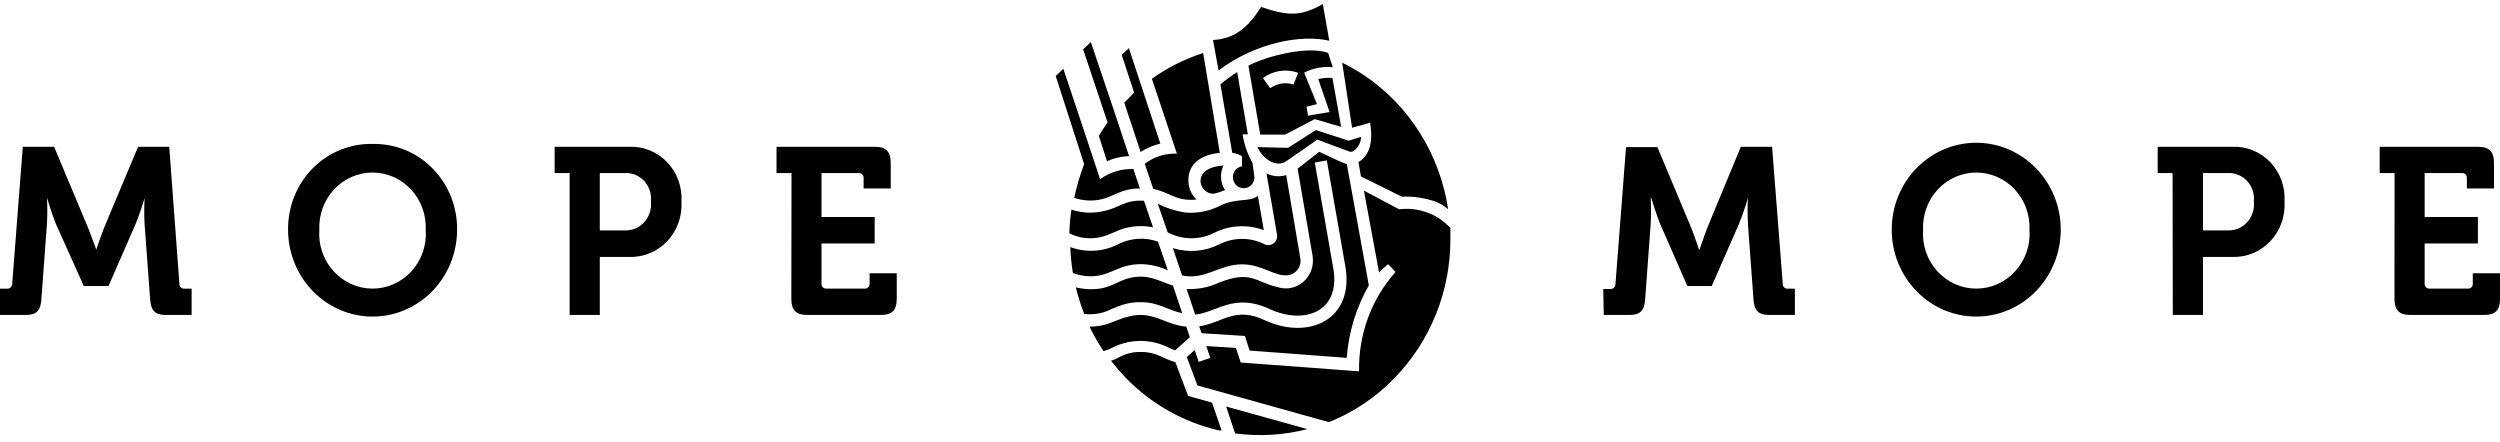
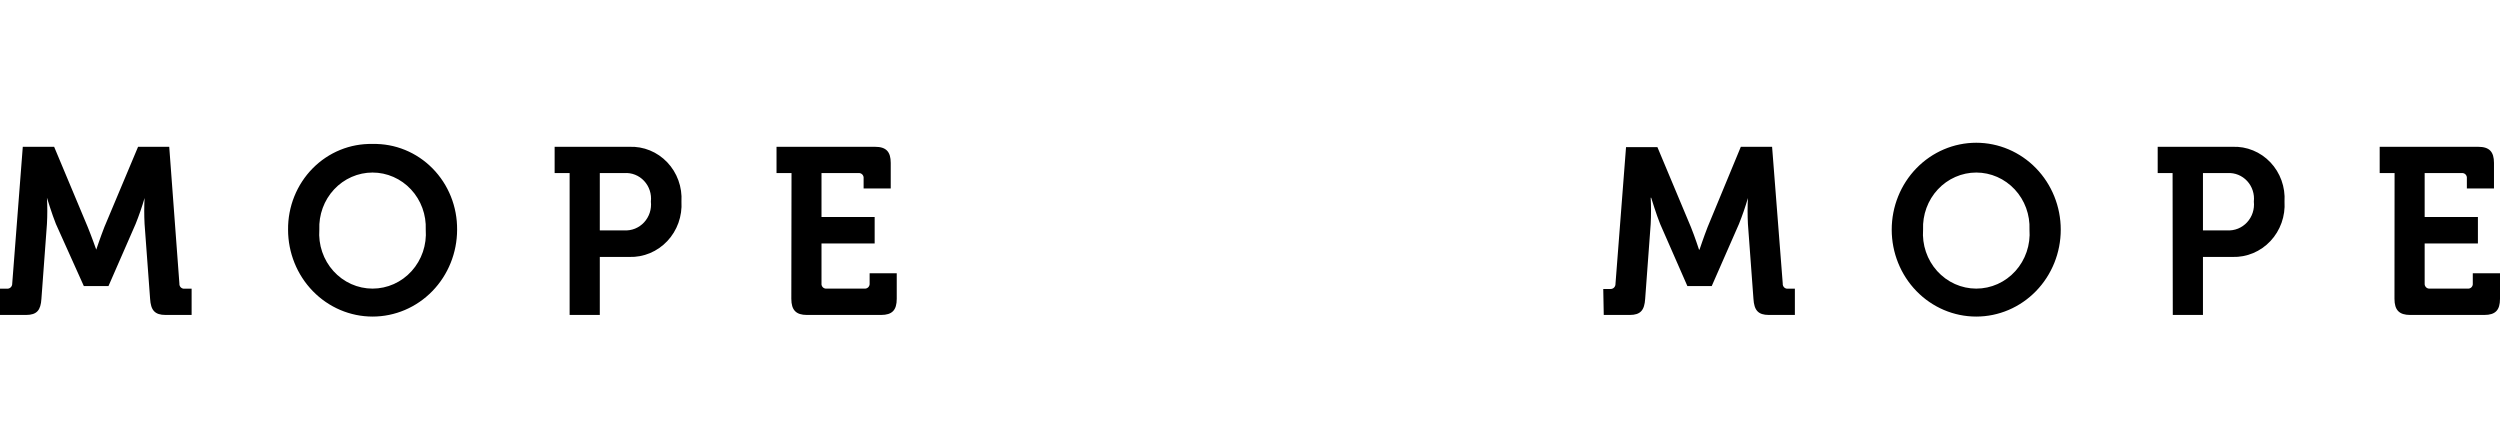
<svg xmlns="http://www.w3.org/2000/svg" viewBox="0 0 300 53" fill="currentColor">
  <path d="M287.337 35.859C287.337 37.222 287.917 37.794 289.219 37.794H298.118C299.444 37.794 300 37.222 300 35.859V32.792H296.734V34.009C296.743 34.093 296.734 34.178 296.707 34.258C296.68 34.337 296.636 34.41 296.578 34.47C296.52 34.529 296.449 34.575 296.372 34.602C296.294 34.63 296.212 34.639 296.13 34.63H291.574C291.492 34.639 291.409 34.63 291.331 34.602C291.253 34.574 291.182 34.529 291.123 34.47C291.064 34.41 291.019 34.338 290.99 34.258C290.962 34.179 290.951 34.094 290.959 34.009V29.214H297.349V26.038H290.959V20.769H295.408C295.491 20.759 295.576 20.769 295.655 20.797C295.733 20.825 295.805 20.872 295.864 20.932C295.923 20.993 295.968 21.067 295.996 21.148C296.024 21.229 296.033 21.316 296.024 21.401V22.618H299.278V19.552C299.278 18.213 298.722 17.617 297.396 17.617H285.562V20.769H287.349L287.337 35.859ZM264.355 27.644V20.769H267.314C267.749 20.743 268.185 20.815 268.59 20.98C268.996 21.146 269.361 21.4 269.661 21.726C269.961 22.051 270.188 22.441 270.326 22.866C270.464 23.291 270.511 23.743 270.462 24.188C270.511 24.64 270.463 25.097 270.322 25.528C270.182 25.958 269.951 26.352 269.646 26.681C269.342 27.011 268.971 27.267 268.56 27.434C268.149 27.6 267.707 27.672 267.266 27.644H264.355ZM260.734 37.794H264.355V30.833H267.905C268.75 30.858 269.591 30.702 270.374 30.374C271.157 30.046 271.865 29.554 272.452 28.928C273.039 28.303 273.493 27.558 273.784 26.742C274.075 25.925 274.197 25.056 274.142 24.188C274.196 23.324 274.072 22.459 273.78 21.647C273.488 20.835 273.033 20.096 272.445 19.476C271.857 18.857 271.149 18.371 270.367 18.051C269.585 17.73 268.746 17.582 267.905 17.617H258.923V20.769H260.71L260.734 37.794ZM230.769 27.559C230.732 26.673 230.87 25.789 231.174 24.959C231.478 24.129 231.942 23.371 232.539 22.731C233.135 22.09 233.852 21.581 234.645 21.233C235.438 20.884 236.291 20.705 237.154 20.705C238.016 20.705 238.87 20.884 239.663 21.233C240.456 21.581 241.172 22.09 241.769 22.731C242.365 23.371 242.83 24.129 243.134 24.959C243.438 25.789 243.576 26.673 243.538 27.559C243.604 28.463 243.488 29.37 243.196 30.225C242.905 31.08 242.446 31.864 241.846 32.528C241.247 33.192 240.521 33.722 239.714 34.084C238.906 34.446 238.035 34.633 237.154 34.633C236.273 34.633 235.402 34.446 234.594 34.084C233.787 33.722 233.061 33.192 232.461 32.528C231.862 31.864 231.402 31.08 231.111 30.225C230.82 29.37 230.704 28.463 230.769 27.559ZM227.006 27.559C227.006 30.325 228.074 32.978 229.976 34.934C231.878 36.89 234.458 37.989 237.148 37.989C239.838 37.989 242.417 36.89 244.319 34.934C246.221 32.978 247.29 30.325 247.29 27.559C247.29 24.793 246.221 22.14 244.319 20.184C242.417 18.229 239.838 17.13 237.148 17.13C234.458 17.13 231.878 18.229 229.976 20.184C228.074 22.14 227.006 24.793 227.006 27.559ZM192.45 37.794H195.574C196.864 37.794 197.337 37.222 197.42 35.859L198.083 26.878C198.136 25.828 198.136 24.776 198.083 23.726H198.142C198.142 23.726 198.757 25.746 199.219 26.878L202.485 34.326H205.408L208.675 26.878C209.084 25.858 209.444 24.819 209.751 23.762V23.762C209.698 24.8 209.698 25.84 209.751 26.878L210.414 35.859C210.497 37.222 210.97 37.794 212.26 37.794H215.385V34.642H214.533C214.451 34.649 214.37 34.639 214.293 34.61C214.217 34.581 214.147 34.536 214.09 34.477C214.032 34.417 213.988 34.346 213.96 34.267C213.932 34.189 213.922 34.105 213.929 34.021L212.651 17.617H208.899L204.911 27.255C204.438 28.472 203.941 29.957 203.941 29.957H203.882C203.882 29.957 203.385 28.423 202.911 27.255L198.888 17.653H195.124L193.858 34.058C193.861 34.141 193.848 34.225 193.818 34.302C193.788 34.38 193.743 34.45 193.685 34.509C193.627 34.568 193.557 34.613 193.481 34.642C193.405 34.671 193.324 34.684 193.243 34.678H192.391L192.45 37.794ZM94.959 35.859C94.959 37.222 95.538 37.794 96.828 37.794H105.728C107.053 37.794 107.609 37.222 107.609 35.859V32.792H104.355V34.009C104.363 34.094 104.352 34.179 104.323 34.258C104.295 34.338 104.25 34.41 104.191 34.47C104.132 34.529 104.061 34.574 103.983 34.602C103.905 34.63 103.822 34.639 103.74 34.63H99.183C99.102 34.639 99.019 34.63 98.942 34.602C98.864 34.575 98.794 34.529 98.736 34.47C98.678 34.41 98.633 34.337 98.606 34.258C98.579 34.178 98.57 34.093 98.58 34.009V29.214H104.959V26.038H98.58V20.769H103.03C103.112 20.761 103.195 20.772 103.272 20.801C103.349 20.831 103.42 20.877 103.477 20.938C103.535 20.998 103.579 21.071 103.606 21.151C103.633 21.232 103.642 21.317 103.633 21.401V22.618H106.888V19.552C106.888 18.213 106.343 17.617 105.018 17.617H93.183V20.769H94.982L94.959 35.859ZM71.976 27.644V20.769H74.923C75.361 20.737 75.801 20.805 76.211 20.968C76.621 21.131 76.991 21.384 77.294 21.711C77.598 22.037 77.829 22.428 77.969 22.857C78.109 23.285 78.156 23.739 78.106 24.188C78.156 24.641 78.108 25.099 77.967 25.531C77.825 25.962 77.593 26.357 77.288 26.686C76.982 27.016 76.609 27.272 76.197 27.438C75.784 27.603 75.341 27.674 74.899 27.644H71.976ZM68.355 37.794H71.976V30.833H75.527C76.372 30.858 77.213 30.702 77.997 30.374C78.781 30.046 79.489 29.554 80.077 28.929C80.665 28.303 81.12 27.559 81.412 26.743C81.704 25.926 81.828 25.056 81.775 24.188C81.827 23.324 81.702 22.458 81.408 21.646C81.115 20.834 80.659 20.095 80.07 19.476C79.481 18.856 78.772 18.371 77.99 18.051C77.207 17.73 76.368 17.583 75.527 17.617H66.556V20.769H68.355V37.794ZM38.319 27.559C38.282 26.673 38.42 25.789 38.724 24.959C39.028 24.129 39.493 23.371 40.089 22.731C40.686 22.09 41.402 21.581 42.195 21.233C42.988 20.884 43.842 20.705 44.704 20.705C45.566 20.705 46.42 20.884 47.213 21.233C48.006 21.581 48.723 22.09 49.319 22.731C49.916 23.371 50.38 24.129 50.684 24.959C50.988 25.789 51.126 26.673 51.089 27.559C51.154 28.463 51.038 29.37 50.747 30.225C50.456 31.08 49.996 31.864 49.397 32.528C48.797 33.192 48.071 33.722 47.264 34.084C46.456 34.446 45.585 34.633 44.704 34.633C43.823 34.633 42.952 34.446 42.144 34.084C41.337 33.722 40.611 33.192 40.012 32.528C39.412 31.864 38.953 31.08 38.662 30.225C38.37 29.37 38.254 28.463 38.319 27.559ZM34.568 27.559C34.568 30.325 35.637 32.978 37.539 34.934C39.441 36.89 42.02 37.989 44.71 37.989C47.4 37.989 49.98 36.89 51.882 34.934C53.783 32.978 54.852 30.325 54.852 27.559C54.865 26.193 54.611 24.837 54.104 23.574C53.597 22.311 52.848 21.165 51.902 20.206C50.956 19.246 49.831 18.492 48.596 17.989C47.36 17.486 46.039 17.243 44.71 17.276C43.382 17.243 42.06 17.486 40.825 17.989C39.589 18.492 38.465 19.246 37.518 20.206C36.572 21.165 35.823 22.311 35.316 23.574C34.809 24.837 34.555 26.193 34.568 27.559V27.559ZM0 37.794H3.124C4.426 37.794 4.888 37.222 4.97 35.859L5.633 26.878C5.691 25.828 5.691 24.776 5.633 23.726V23.726C5.633 23.726 6.249 25.746 6.71 26.878L10.059 34.326H13.018L16.272 26.878C16.682 25.858 17.041 24.819 17.349 23.762V23.762C17.295 24.8 17.295 25.84 17.349 26.878L18.012 35.859C18.095 37.222 18.568 37.794 19.87 37.794H22.994V34.642H22.13C22.049 34.649 21.967 34.639 21.891 34.61C21.814 34.581 21.745 34.536 21.687 34.477C21.63 34.417 21.585 34.346 21.558 34.267C21.53 34.189 21.519 34.105 21.527 34.021L20.308 17.617H16.568L12.521 27.255C12.047 28.472 11.55 29.957 11.55 29.957C11.55 29.957 10.994 28.387 10.533 27.255L6.497 17.617H2.734L1.467 34.021C1.471 34.105 1.457 34.188 1.427 34.266C1.398 34.344 1.352 34.414 1.294 34.472C1.236 34.531 1.167 34.576 1.091 34.606C1.014 34.635 0.933 34.647 0.852 34.642H0V37.794Z" fill="currentColor" />
-   <path d="M155.231 10.145C154.762 9.991 154.265 9.951 153.779 10.027C153.292 10.103 152.83 10.293 152.426 10.583L151.55 9.366C152.153 8.918 152.852 8.627 153.587 8.517C154.323 8.406 155.073 8.481 155.775 8.733L155.231 10.145ZM161.929 18.189L158.083 16.753L154.438 19.284C153.089 20.282 151.479 18.943 150.888 17.653L154.568 17.738L157.905 15.609L161.846 16.887L163.314 16.424C163.408 17.105 162.592 18.432 161.929 18.189V18.189ZM151.976 20.805C152.712 21.178 153.557 21.252 154.343 21.012L156.024 30.906C156.075 31.14 156.079 31.383 156.035 31.618C155.99 31.854 155.899 32.078 155.767 32.275C155.635 32.473 155.464 32.64 155.266 32.767C155.068 32.894 154.846 32.977 154.615 33.011C153.089 33.291 151.515 31.721 149.041 31.721C146.272 31.721 144.627 33.656 141.846 33.048L140.746 29.774C142.597 30.356 144.594 30.191 146.331 29.312C147.175 28.888 148.102 28.668 149.041 28.668C149.981 28.668 150.907 28.888 151.751 29.312C151.93 29.399 152.129 29.433 152.325 29.409C152.521 29.386 152.707 29.306 152.861 29.179C153.016 29.052 153.132 28.883 153.197 28.691C153.263 28.5 153.274 28.293 153.231 28.095L151.976 20.805ZM146.331 24.724C148.414 23.689 149.882 24.31 150.947 23.507L151.657 27.62C150.69 27.259 149.663 27.103 148.636 27.159C147.609 27.215 146.604 27.484 145.68 27.949C144.812 28.385 143.857 28.605 142.891 28.592C141.925 28.58 140.975 28.334 140.118 27.876L138.935 24.456C139.944 24.963 141.021 25.312 142.13 25.49C143.573 25.64 145.027 25.374 146.331 24.724V24.724ZM147.87 18.347L146.45 10.12C147.09 9.586 147.762 9.095 148.462 8.648L149.74 16.12H149.112C149.295 17.326 149.696 18.486 150.296 19.539L150.533 21.267C150.532 21.521 150.461 21.769 150.327 21.982C150.194 22.195 150.004 22.364 149.78 22.47C149.556 22.575 149.307 22.612 149.063 22.577C148.819 22.542 148.59 22.436 148.403 22.271C148.216 22.106 148.079 21.889 148.008 21.647C147.937 21.404 147.934 21.146 148.002 20.902C148.069 20.658 148.202 20.439 148.387 20.271C148.571 20.103 148.798 19.993 149.041 19.953V18.736C148.693 18.546 148.318 18.414 147.929 18.347H147.87ZM146.379 18.347C144.379 18.529 142.462 19.503 142.615 21.876C142.666 22.669 143.014 23.411 143.586 23.945C141.077 24.188 140.45 23.093 138.391 22.667L137.373 19.661C138.48 18.803 139.846 18.372 141.231 18.444L138.225 9.451C140.113 8.108 142.188 7.066 144.379 6.36L146.379 18.347ZM146.84 19.819C146.603 20.285 146.493 20.809 146.523 21.334C146.552 21.859 146.719 22.366 147.006 22.801C146.56 22.997 146.096 23.148 145.621 23.251C143.858 23.3 142.817 20.087 146.84 19.868V19.819ZM164.26 34.24C162.741 36.894 161.834 39.871 161.609 42.942L149.953 42.066L149.385 40.313L144.189 39.984L143.905 39.157C146.71 38.755 148.178 36.723 151.775 38.427C157.053 40.861 162.533 38.366 161.444 31.977L159.219 19.247L157.775 19.503L160 32.232C160.888 37.429 156.521 38.999 152.391 37.1C148.047 35.068 146.036 37.514 143.42 37.745L142.391 34.678C143.724 34.744 145.054 34.486 146.272 33.924C150.142 32.378 150.592 33.839 153.373 34.472C153.906 34.635 154.471 34.655 155.014 34.529C155.557 34.404 156.06 34.138 156.474 33.756C156.889 33.373 157.201 32.889 157.381 32.347C157.561 31.805 157.603 31.226 157.503 30.663L155.716 20.245L158.308 18.213C158.982 18.529 161.065 19.539 161.621 19.698L164.26 34.24ZM149.811 7.869L151.231 16.156H154.213L157.763 14.294L160.935 15.219C160.604 13.321 160.225 11.252 159.893 9.353C159.322 9.307 158.747 9.352 158.189 9.487L159.55 13.442L156.97 13.88L156.769 12.81L158.036 12.493L156.497 8.721C157.559 8.176 158.748 7.948 159.929 8.063L159.373 6.348C156.899 5.459 152.024 6.737 149.811 7.869ZM159.467 50.657C162.435 49.479 165.125 47.666 167.361 45.339C169.483 43.159 171.166 40.569 172.314 37.718C173.461 34.868 174.05 31.813 174.047 28.727C174.047 28.265 174.047 27.791 174.047 27.328C173.632 26.926 173.189 26.556 172.722 26.221C171.283 25.293 169.579 24.902 167.893 25.113L163.669 22.874L165.491 32.707C165.83 32.349 166.19 32.011 166.568 31.697L167.467 32.634C164.567 35.88 162.999 40.153 163.089 44.56L148.888 43.502L148.308 41.749L144.757 41.53L145.231 42.942L143.846 43.428L143.361 42.005L142.414 42.844L143.692 46.252L159.467 50.657ZM132 28.472C133.183 28.216 134.024 27.608 135.16 27.34C136.213 27.089 137.305 27.068 138.367 27.279L137.278 24.091C134.994 23.945 134.402 24.906 132.544 25.308C131.23 25.633 129.854 25.579 128.568 25.15C128.432 26.093 128.349 27.044 128.32 27.997C129.461 28.57 130.756 28.737 132 28.472V28.472ZM131.361 33.133C133.396 32.975 134.296 31.697 136.935 31.697C138.041 31.722 139.132 31.974 140.142 32.439L138.959 28.995C137.405 28.444 135.703 28.549 134.225 29.287C133.335 29.749 132.363 30.019 131.368 30.081C130.373 30.144 129.376 29.998 128.438 29.652C128.475 30.693 128.578 31.729 128.746 32.756C129.581 33.074 130.473 33.203 131.361 33.133V33.133ZM133.609 37.015C134.645 36.498 135.784 36.239 136.935 36.261C139.006 36.261 140.071 37.198 141.87 37.587L140.757 34.277C138.876 33.644 137.716 32.841 135.527 33.364C134.343 33.656 133.609 34.289 132.284 34.581C131.228 34.774 130.144 34.741 129.101 34.484C129.363 35.57 129.699 36.635 130.107 37.672C131.303 37.813 132.513 37.575 133.574 36.991L133.609 37.015ZM133.609 41.652C134.655 41.152 135.796 40.899 136.949 40.912C138.102 40.925 139.237 41.202 140.272 41.725C140.512 41.85 140.762 41.956 141.018 42.041L142.781 40.471L142.355 39.193C139.716 38.962 138.379 37.234 135.467 37.977C133.645 38.415 132.97 39.193 130.734 39.193C131.231 40.214 131.796 41.198 132.426 42.139C132.844 42.02 133.248 41.857 133.633 41.652H133.609ZM145.444 48.321L142.568 47.505L141.041 43.453C139.408 43.015 138.864 42.236 136.911 42.236C135.983 42.212 135.065 42.438 134.249 42.893C133.952 43.052 133.643 43.186 133.325 43.295C133.874 44.003 134.459 44.681 135.077 45.327C138.157 48.495 142.054 50.69 146.308 51.655H146.592L145.444 48.321ZM156.899 51.497L147.136 48.783L148.213 52.008C151.11 52.398 154.053 52.224 156.888 51.497H156.899ZM145.562 4.802C148.331 4.644 149.87 3.123 151.337 0.835C154.639 1.966 156.166 1.954 158.734 0.482L159.515 4.887C156.154 4.108 150.71 5.094 146.225 8.453L145.562 4.802ZM127.598 8.246C129.065 12.651 130.556 17.069 132.012 21.499C133.181 20.667 134.578 20.24 136 20.282L136.793 22.618C134.426 22.618 133.811 23.592 131.917 23.969C130.912 24.149 129.879 24.07 128.911 23.738C129.2 22.361 129.596 21.01 130.095 19.698L126.686 9.122L127.598 8.246ZM130.899 5.045L133.775 13.564L135.491 18.736C134.578 18.762 133.678 18.968 132.84 19.345L131.858 16.302C132.189 15.755 132.544 15.207 132.911 14.696L129.976 5.922L130.899 5.045ZM135.467 5.776L139.243 17.239C138.402 17.425 137.601 17.763 136.876 18.237L134.911 12.323C135.29 11.921 135.68 11.532 136.095 11.106L134.604 6.591L135.467 5.776ZM161.065 7.528L162.249 15.329L164.414 14.732C164.698 16.412 164.663 18.481 163.018 19.454L163.314 21.17L168.225 23.604C169.636 23.535 171.047 23.75 172.379 24.237C172.881 24.456 173.351 24.747 173.775 25.101C173.284 21.835 172.128 18.712 170.383 15.938C168.637 13.163 166.341 10.799 163.645 9.001C162.819 8.449 161.957 7.957 161.065 7.528V7.528Z" fill="currentColor" />
</svg>